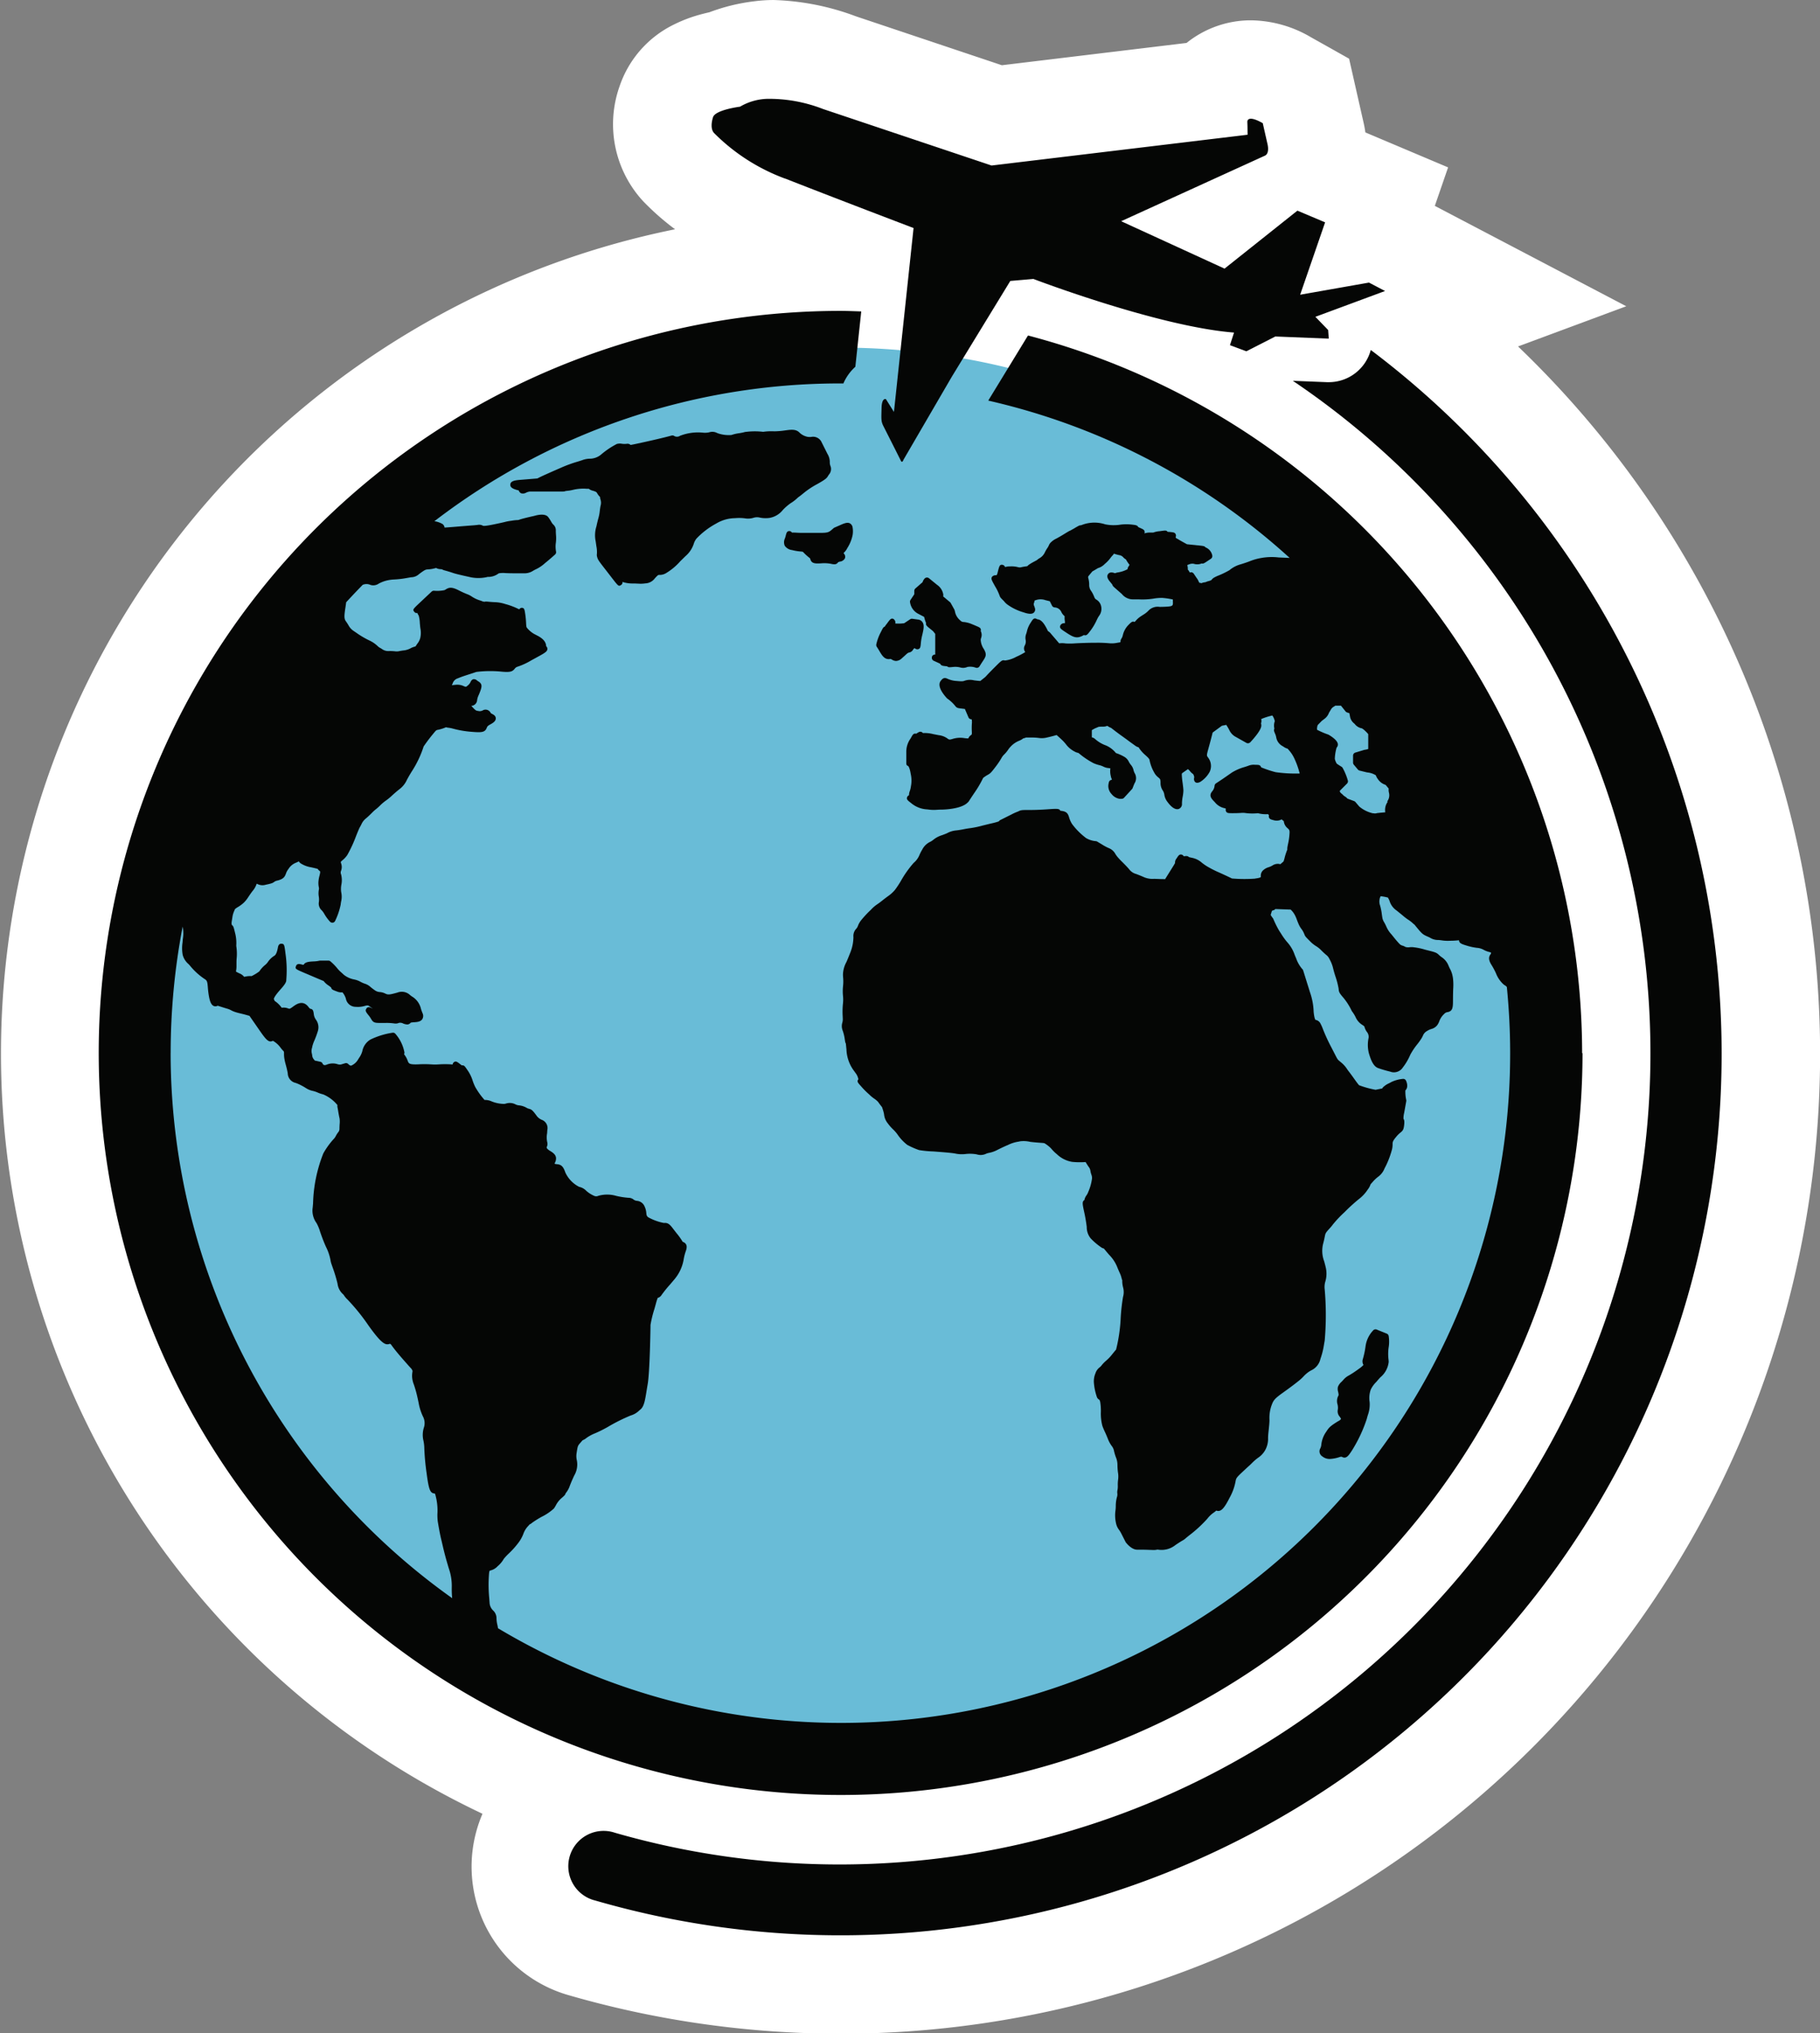
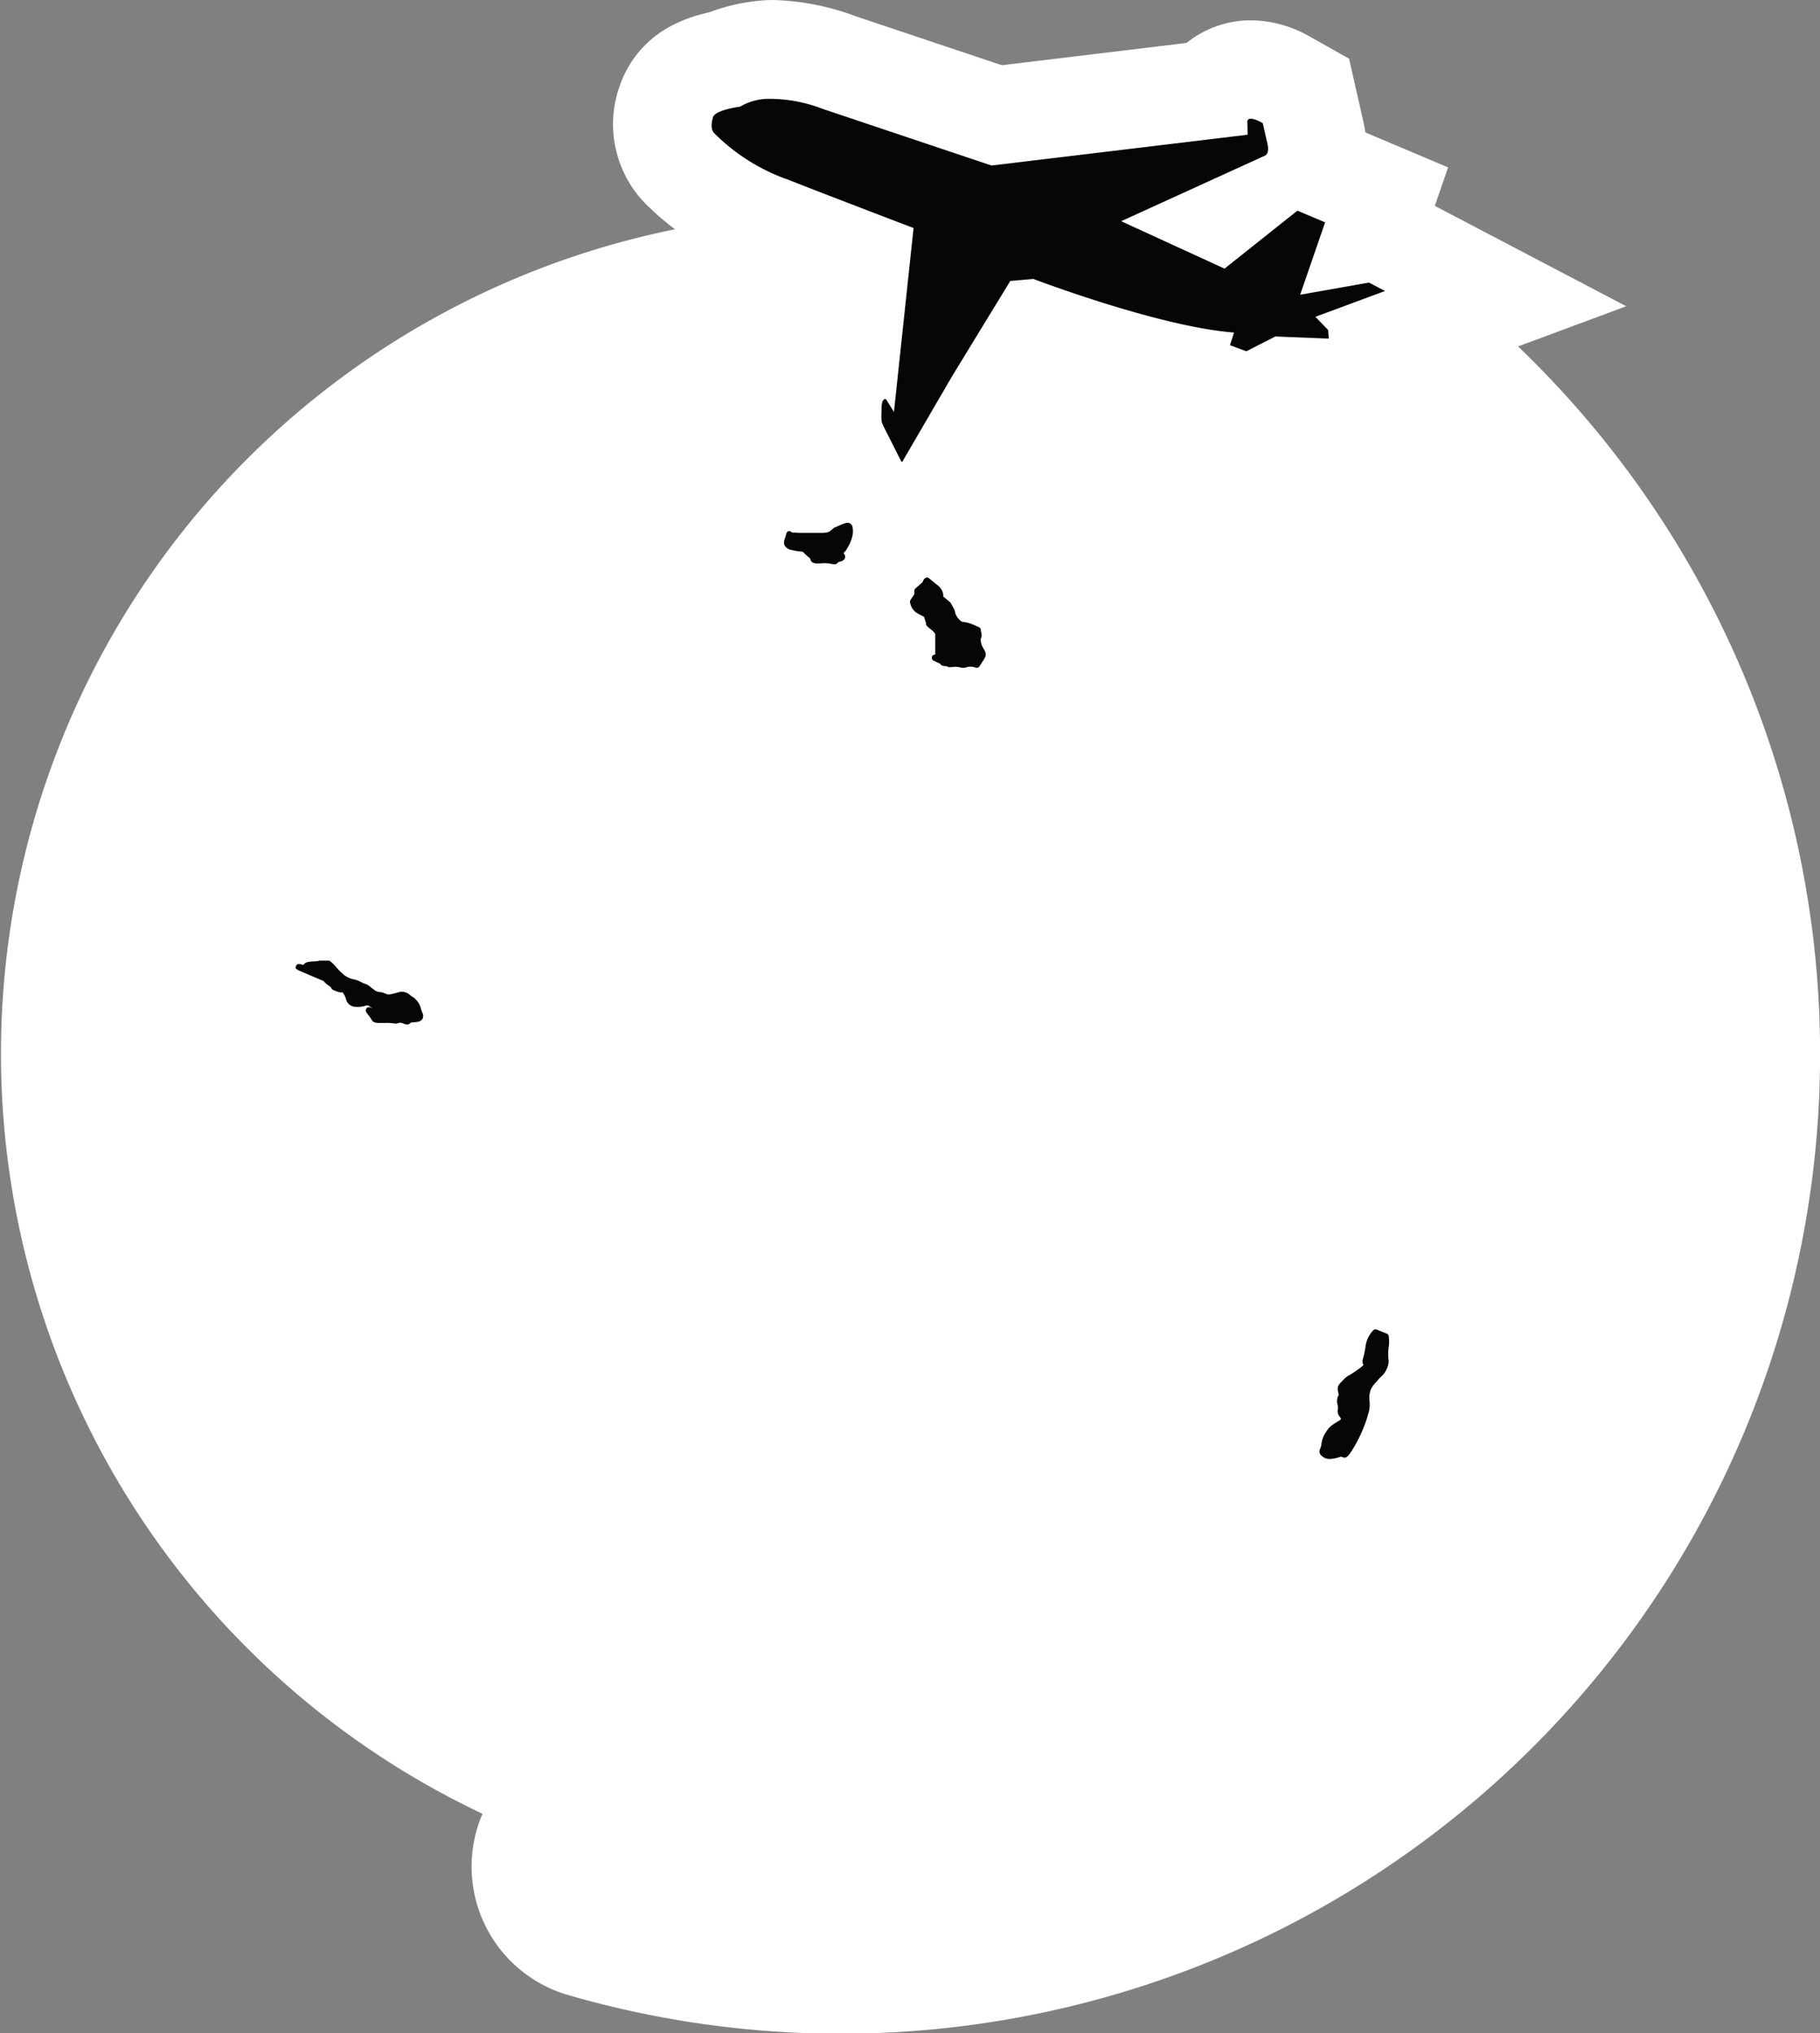
<svg xmlns="http://www.w3.org/2000/svg" width="134" height="149.677" viewBox="0 0 134 149.677">
  <rect x="0" y="0" width="134" height="149.677" fill="#808080" stroke="none" />
  <defs>
    <clipPath id="clip-path">
      <rect id="Rectangle_551" data-name="Rectangle 551" width="134" height="149.677" transform="translate(0 0)" fill="none" />
    </clipPath>
  </defs>
  <g id="Group_824" data-name="Group 824" transform="translate(0 0.002)">
    <g id="Group_823" data-name="Group 823" transform="translate(0 -0.002)" clip-path="url(#clip-path)">
      <path id="Path_3449" data-name="Path 3449" d="M72.589,158.624a70.468,70.468,0,0,1-19.539-2.75,8.052,8.052,0,0,1-4.307-12.456A60.092,60.092,0,0,1,65.623,28.575,19.833,19.833,0,0,1,59.359,24.3a6.589,6.589,0,0,1-1.325-6.685,5.994,5.994,0,0,1,3.09-3.5,8.805,8.805,0,0,1,1.757-.653c.192-.051.394-.1.6-.142a12.089,12.089,0,0,1,3.008-.751,9.3,9.3,0,0,1,1.225-.079,16.944,16.944,0,0,1,5.438,1.094L84.3,17.329l14.54-1.748a5.753,5.753,0,0,1,3.985-1.588,7.07,7.07,0,0,1,3.555,1.029l2.113,1.19.882,3.893a6.746,6.746,0,0,1,.182,1.584l5.563,2.351-.933,2.707,11.918,6.247-6.946,2.579a70.728,70.728,0,0,1,16.155,20.84A70.343,70.343,0,0,1,72.589,158.624" transform="translate(-10.724 -10.722)" fill="#fff" />
      <path id="Path_3450" data-name="Path 3450" d="M56.991,3.547a15.5,15.5,0,0,1,4.847.993L73.393,8.415,88.981,6.541q.065-.083.135-.162A3.964,3.964,0,0,1,92.1,5.044a5.379,5.379,0,0,1,2.684.8l1.427.8.362,1.6.348,1.537a4.774,4.774,0,0,1-.007,2.3l.046.019L99,12.962l3.177,1.343-.917,2.659.131-.023,1.115.585,1.184.621,7.338,3.846-6.056,2.249a69.008,69.008,0,0,1,18.037,22.254,68.614,68.614,0,0,1-80.194,96.95,6.279,6.279,0,0,1-1.592-11.364A58.316,58.316,0,0,1,61.865,19.224c.417,0,.807.013,1.184.026l.238.008,0-.035c-2.1-.8-4.966-1.906-6.836-2.644a18.488,18.488,0,0,1-6.54-4.229,4.806,4.806,0,0,1-.922-4.892A4.246,4.246,0,0,1,51.2,4.98a7.053,7.053,0,0,1,1.406-.519c.24-.063.472-.114.677-.155A10.1,10.1,0,0,1,56,3.611a7.49,7.49,0,0,1,.99-.063m0-3.549A11.081,11.081,0,0,0,55.53.093a14.059,14.059,0,0,0-3.3.808c-.181.04-.359.083-.53.129a10.533,10.533,0,0,0-2.107.786,7.859,7.859,0,0,0-3.97,4.516,8.358,8.358,0,0,0,1.728,8.477,19.178,19.178,0,0,0,2.351,2.066A61.9,61.9,0,0,0,35.524,133.512a9.837,9.837,0,0,0,6.31,13.344A72.115,72.115,0,0,0,111.768,25.5l.5-.185,7.468-2.773-7.056-3.7-7.039-3.69.977-2.832-3.055-1.291-3.035-1.283q-.054-.387-.144-.771l-.345-1.521-.362-1.6-.348-1.536-1.372-.773-1.427-.8A8.884,8.884,0,0,0,92.1,1.494,7.543,7.543,0,0,0,87.362,3.16L73.763,4.8l-10.743-3.6A18.75,18.75,0,0,0,56.991,0" transform="translate(0 0.002)" fill="#fff" />
-       <path id="Path_3451" data-name="Path 3451" d="M173.711,232.172a51.954,51.954,0,1,0-51.954,51.954,51.954,51.954,0,0,0,51.954-51.954" transform="translate(-59.892 -154.63)" fill="#69bcd7" />
-       <path id="Path_3452" data-name="Path 3452" d="M354.509,181.424a3.2,3.2,0,0,1-3.091,2.373l-.129,0-2.518-.1a59.708,59.708,0,0,1-49.91,106.88,2.6,2.6,0,1,0-1.439,4.991,64.883,64.883,0,0,0,57.087-114.141" transform="translate(-253.583 -155.665)" fill="#050605" />
      <path id="Path_3453" data-name="Path 3453" d="M473.586,305.231a.23.23,0,0,0-.021.1.239.239,0,0,0,.14.219l.26.118h0c.17.077.216.105.217.105.072.139.166.149.438.178l.078.009c.073.082.165.073.451.044a1.5,1.5,0,0,1,.492.033.769.769,0,0,0,.542-.033,1.206,1.206,0,0,1,.621.056.248.248,0,0,0,.073.011.237.237,0,0,0,.2-.115c.1-.162.178-.283.242-.378.235-.353.3-.494.079-.886a1.3,1.3,0,0,1-.234-.678.57.57,0,0,1,.027-.139.627.627,0,0,0-.025-.509.189.189,0,0,0,.009-.049c.015-.178-.1-.228-.316-.319l-.124-.054h0l-.021-.01,0,0-.022-.006c-.059-.027-.129-.055-.212-.089a2.045,2.045,0,0,0-.56-.143.322.322,0,0,1-.26-.116,1.12,1.12,0,0,1-.363-.533l-.053-.213a.3.3,0,0,0-.023-.058l-.266-.478a.246.246,0,0,0-.056-.067l-.5-.417a.616.616,0,0,0,.009-.135,1.072,1.072,0,0,0-.466-.725l-.584-.478a.239.239,0,0,0-.183-.052.245.245,0,0,0-.164.1.746.746,0,0,0-.132.247l-.1.083-.424.372a.241.241,0,0,0-.082.18v.246l-.277.417a.238.238,0,0,0-.032.195,1.132,1.132,0,0,0,.624.839l.409.215a3.307,3.307,0,0,0,.143.456c-.042.138.076.236.229.363l.286.232.159.2v1.525a.242.242,0,0,0-.238.14" transform="translate(-404.957 -256.909)" fill="#050605" />
-       <path id="Path_3454" data-name="Path 3454" d="M455.684,320.767c-.187-.1-.268.008-.5.33a2.1,2.1,0,0,0-.167.229c-.1.036-.121.073-.279.389a3.544,3.544,0,0,0-.34.917.238.238,0,0,0,.036.172c.075.113.138.219.194.314.189.321.382.656.788.585.042,0,.061,0,.133.044a.591.591,0,0,0,.3.1.646.646,0,0,0,.425-.19c.107-.094.19-.17.257-.231.164-.152.2-.178.282-.2a.408.408,0,0,0,.294-.211.316.316,0,0,1,.114-.113.285.285,0,0,0,.244.084c.18-.044.19-.16.219-.5a4,4,0,0,1,.105-.575c.086-.374.161-.7.007-.922a.443.443,0,0,0-.319-.188l-.424-.058a.228.228,0,0,0-.165.038l-.434.289a3,3,0,0,1-.661.019.292.292,0,0,0-.112-.314" transform="translate(-389.88 -275.194)" fill="#050605" />
-       <path id="Path_3455" data-name="Path 3455" d="M274.045,234.143a2.315,2.315,0,0,0,.564-.015.915.915,0,0,0,.7-.367c.041-.045.089-.1.148-.156.1-.1.124-.1.179-.1a.906.906,0,0,0,.474-.114,4.391,4.391,0,0,0,1.073-.891l.378-.371a2.02,2.02,0,0,0,.614-.908,1.184,1.184,0,0,1,.2-.388,5.773,5.773,0,0,1,1.459-1.112,2.754,2.754,0,0,1,1.381-.393,3.274,3.274,0,0,1,.729.013,1.377,1.377,0,0,0,.641-.043.859.859,0,0,1,.467-.01,2.078,2.078,0,0,0,.721.018,1.6,1.6,0,0,0,.961-.579,3.79,3.79,0,0,1,.563-.492,2.932,2.932,0,0,0,.478-.359,1.28,1.28,0,0,1,.191-.155c.107-.08.194-.151.277-.219a6.07,6.07,0,0,1,1.021-.681c.639-.36.7-.436.8-.6a.808.808,0,0,1,.078-.116.617.617,0,0,0,.092-.637.738.738,0,0,1-.042-.219,1.151,1.151,0,0,0-.172-.654l-.463-.924a.691.691,0,0,0-.737-.322,1.331,1.331,0,0,1-.245-.005,1.2,1.2,0,0,1-.655-.356c-.264-.22-.591-.178-1.007-.121a5.89,5.89,0,0,1-.818.068,4.226,4.226,0,0,0-.81.036,5.281,5.281,0,0,0-1.343.015,3.407,3.407,0,0,1-.428.089,2.786,2.786,0,0,0-.557.13,2.442,2.442,0,0,1-1.046-.139.753.753,0,0,0-.6-.057,1.443,1.443,0,0,1-.429.028,3.662,3.662,0,0,0-1.712.225.41.41,0,0,1-.415.026.241.241,0,0,0-.208-.042c-.006,0-.729.209-2.529.593-.209.045-.368.077-.491.1a.326.326,0,0,0-.262-.088,1.369,1.369,0,0,1-.371,0,.874.874,0,0,0-.376.012,6.09,6.09,0,0,0-1.185.8,1.313,1.313,0,0,1-.825.288,1.668,1.668,0,0,0-.491.088c-.136.051-.265.09-.409.133a9.647,9.647,0,0,0-1.18.431l-.068.03c-.893.39-1.477.649-1.694.771l-1.218.1c-.431.033-.761.081-.777.35-.01.17.095.31.618.431l.009.028a.38.38,0,0,0,.156.179.47.47,0,0,0,.385-.044.8.8,0,0,1,.287-.08h2.29c.177,0,.243,0,.3-.032.026-.005.069-.012.139-.021a2.69,2.69,0,0,0,.42-.069c.034-.008.077-.019.156-.034a3.27,3.27,0,0,1,.872-.047c.06,0,.113,0,.148,0a.718.718,0,0,0,.3.143c.251.075.271.109.318.192a1.163,1.163,0,0,0,.2.26.063.063,0,0,1,.011.012.609.609,0,0,0,.035.2.753.753,0,0,1,0,.443c-.019.1-.04.223-.058.375a2.956,2.956,0,0,1-.1.533c-.037.137-.083.313-.148.614a2.164,2.164,0,0,0-.056,1.086c.015.1.032.214.053.367a2.114,2.114,0,0,1,.04.567.486.486,0,0,0,.017.222c.053.215.135.32.673,1.01l.386.5c.368.475.475.614.571.614a.269.269,0,0,0,.131-.056.207.207,0,0,0,.1-.226,2.417,2.417,0,0,0,.8.114c.145,0,.243.007.329.012" transform="translate(-227.098 -191.185)" fill="#050605" />
      <path id="Path_3456" data-name="Path 3456" d="M411.22,272.913a2.808,2.808,0,0,0,.387-.95,1.676,1.676,0,0,0-.009-.614.4.4,0,0,0-.21-.261c-.163-.07-.358-.011-.661.124l-.458.2a.223.223,0,0,0-.056.035l-.081.07c-.267.234-.323.282-.94.282h-1.272c-.174,0-.318-.007-.438-.014s-.241-.011-.338-.005a.241.241,0,0,0-.179-.113h-.018c-.178,0-.215.143-.267.357-.017.065-.036.124-.054.179a.654.654,0,0,0-.015.543.766.766,0,0,0,.539.318,3.751,3.751,0,0,0,.629.105c.146.014.162.018.181.038l.066.067a3.628,3.628,0,0,0,.4.358.163.163,0,0,1,.071.108c.09.326.364.326.807.3a2.62,2.62,0,0,1,.759.046,1.028,1.028,0,0,0,.194.024.305.305,0,0,0,.282-.149.741.741,0,0,1,.14-.048.484.484,0,0,0,.357-.23.322.322,0,0,0-.013-.278.241.241,0,0,0-.081-.1.259.259,0,0,1,.032-.056,1.1,1.1,0,0,0,.244-.333" transform="translate(-348.833 -232.573)" fill="#050605" />
      <path id="Path_3457" data-name="Path 3457" d="M158.5,501.608c-.127.152-.042.26.166.519a1.852,1.852,0,0,1,.177.26c.168.288.293.285.781.285h.239a4,4,0,0,1,.675.035.621.621,0,0,0,.356-.043.471.471,0,0,1,.306.049.841.841,0,0,0,.289.069.305.305,0,0,0,.261-.13,1.156,1.156,0,0,1,.239-.031c.23-.016.493-.033.622-.237a.461.461,0,0,0,.011-.434c-.042-.105-.077-.2-.11-.3a1.43,1.43,0,0,0-.6-.885,1.742,1.742,0,0,1-.205-.145.886.886,0,0,0-.936-.183c-.571.158-.688.175-.9.067a1.046,1.046,0,0,0-.39-.107.7.7,0,0,1-.4-.154c-.147-.1-.23-.172-.294-.225a1.087,1.087,0,0,0-.426-.24,1.973,1.973,0,0,1-.292-.129,1.621,1.621,0,0,0-.506-.184,1.753,1.753,0,0,1-.74-.344c-.051-.05-.106-.1-.165-.153a2.348,2.348,0,0,1-.322-.331,3.861,3.861,0,0,0-.494-.5.228.228,0,0,0-.147-.053h-.611a.272.272,0,0,0-.064.008,2.229,2.229,0,0,1-.42.049c-.3.018-.568.033-.7.2a.27.27,0,0,0-.034.055c-.073-.012-.161-.033-.2-.043-.079-.019-.292-.07-.359.134s-.069.209.719.542l1.062.451c.131.056.137.058.253.105a1.415,1.415,0,0,0,.369.334,1.519,1.519,0,0,1,.19.153c.022.138.135.178.428.285a.811.811,0,0,0,.4.06l.052.068a1.282,1.282,0,0,1,.2.4.735.735,0,0,0,.728.6,1.8,1.8,0,0,0,.667-.067c.178-.045.225-.056.337.025l.245.174a1.154,1.154,0,0,1-.112-.053c-.148-.079-.265-.069-.345.03" transform="translate(-131.514 -427.371)" fill="#050605" />
      <path id="Path_3458" data-name="Path 3458" d="M685.68,695.886c-.625.386-.7.478-.89.764l-.044.067a1.991,1.991,0,0,0-.342.96.835.835,0,0,1-.068.225.438.438,0,0,0,.152.6.839.839,0,0,0,.545.185,2.661,2.661,0,0,0,.732-.144c.117-.035.145-.02.178,0,.3.147.46-.085.7-.448a10.526,10.526,0,0,0,1.113-2.361c.024-.1.051-.189.077-.277a2.276,2.276,0,0,0,.131-.973,1.824,1.824,0,0,1,.086-.908,1.991,1.991,0,0,1,.4-.554l.125-.146c.054-.063.114-.127.174-.193a1.72,1.72,0,0,0,.62-1.142l-.008-.129a3.491,3.491,0,0,1,0-.911,2.616,2.616,0,0,0,.007-.859.231.231,0,0,0-.14-.18l-.742-.3a.23.23,0,0,0-.261.062,2.1,2.1,0,0,0-.563,1.187,6.265,6.265,0,0,1-.2.937.519.519,0,0,0,.05.418,1.879,1.879,0,0,1-.322.274c-.373.273-.6.412-.755.5a1.37,1.37,0,0,0-.385.3c-.056.067-.109.121-.157.17a.961.961,0,0,0-.261.364.707.707,0,0,0,.015.374c.019.088.05.234.02.273a.83.83,0,0,0-.064.654,1.008,1.008,0,0,1,.019.384.591.591,0,0,0,.142.518c.033.048.094.137.089.163s-.046.078-.175.157" transform="translate(-587.124 -591.291)" fill="#050605" />
      <path id="Path_3459" data-name="Path 3459" d="M374.425,56.9c3.242,1.28,9.452,3.643,9.452,3.643l-1.444,13.536-.594-.944s-.3-.122-.318.655-.046.97.126,1.312l.222.44.586,1.16.352.7.125.249s.088.257.209-.061l3.551-6.1L391,64.438l1.7-.147s9.175,3.505,14.772,3.948l-.3.927,1.205.451,2.136-1.09,3.934.158-.045-.634-.94-.973,5.13-1.9-1.184-.62-5.067.894,1.837-5.327-2.039-.862-5.365,4.268-7.612-3.49,10.557-4.813c.4-.149.223-.843.223-.843l-.354-1.562c-1.215-.684-1.135-.076-1.135-.076l.01.314.007.614-18.849,2.266-12.408-4.16a10.963,10.963,0,0,0-4.11-.749,4.213,4.213,0,0,0-2,.577s-1.828.23-1.991.778c0,0-.279.791.082,1.168a14.41,14.41,0,0,0,5.233,3.352" transform="translate(-316.615 -43.757)" fill="#050605" />
-       <path id="Path_3460" data-name="Path 3460" d="M160.246,216.037a54.719,54.719,0,0,0-40.8-52.846l-2.861,4.685-.063.108a49.233,49.233,0,0,1,22.192,11.581l-.807-.035a4.371,4.371,0,0,0-1.3.041,4.142,4.142,0,0,0-.842.24c-.1.04-.218.082-.361.129l-.272.088a2.18,2.18,0,0,0-.686.312.883.883,0,0,0-.154.12l-.148.082a6.36,6.36,0,0,1-.661.313,2.425,2.425,0,0,0-.364.175.59.59,0,0,0-.155.146c-.015.019-.032.04-.2.089a1.317,1.317,0,0,0-.24.082l-.107.018a.66.66,0,0,0-.2.061.475.475,0,0,0-.153-.031c-.029-.053-.048-.087-.058-.107a.924.924,0,0,0-.142-.245l-.213-.318a.242.242,0,0,0-.2-.106c-.018.01-.069.007-.1.021l0-.006a.615.615,0,0,0-.138-.208v-.045a.947.947,0,0,0-.042-.293l.093-.033a.709.709,0,0,1,.3-.068h.005a.474.474,0,0,1,.118.019.841.841,0,0,0,.536-.031l.017-.005c.1.036.188-.02.356-.131l.319-.213a.238.238,0,0,0,.1-.239.809.809,0,0,0-.5-.6c-.057-.092-.186-.106-.4-.13-.143-.016-.192-.022-.206-.024v.006l-.039-.007v0h-.015c-.061-.01-.135-.017-.22-.025l-.483-.049c-.134-.074-.553-.3-.683-.39a.3.3,0,0,0-.082-.036l-.041-.04a.459.459,0,0,1-.035-.04.282.282,0,0,0,.016-.215c-.064-.15-.155-.157-.5-.187-.047,0-.083-.007-.11-.012-.079-.113-.152-.1-.581-.04a1.7,1.7,0,0,0-.467.1h-.242a1.175,1.175,0,0,0-.407.063.22.22,0,0,0,.018-.1c-.009-.159-.1-.2-.363-.316a1.187,1.187,0,0,1-.116-.056c-.053-.132-.219-.15-.433-.174a3.438,3.438,0,0,0-.872,0,3.184,3.184,0,0,1-1.126-.024,2.558,2.558,0,0,0-1.618.011c-.093.034-.146.053-.178.062-.073-.011-.135.023-.333.136-.046.026-.091.052-.13.078l0,0h0l-.009.006h0l-.224.124-.074.042a.74.74,0,0,0-.11.051v0a.018.018,0,0,1-.007.005c-.075.042-.17.1-.293.175-.3.187-.491.29-.622.361a1.432,1.432,0,0,0-.379.259.623.623,0,0,0-.166.234,1.281,1.281,0,0,1-.129.226,2.763,2.763,0,0,0-.156.27.968.968,0,0,1-.409.457,1.064,1.064,0,0,0-.188.138l-.223.12c-.375.2-.47.3-.475.324-.024.006-.063.011-.136.021-.12.017-.209.035-.281.048a.462.462,0,0,1-.264.009,1.853,1.853,0,0,0-.589-.06,1.156,1.156,0,0,0-.376.051.252.252,0,0,0-.175-.164c-.225-.038-.248.067-.371.56-.043.171-.074.21-.119.206a.361.361,0,0,0-.285.1c-.1.147-.065.212.214.713a3.738,3.738,0,0,1,.328.677c.045.132.075.163.244.333.041.04.068.068.087.088a1.215,1.215,0,0,0,.245.242,3.824,3.824,0,0,0,1.189.575c.556.2.708.067.758.022a.306.306,0,0,0,.088-.306c-.016-.062-.035-.116-.053-.167a.293.293,0,0,1-.01-.269.4.4,0,0,0,.029-.144l.02-.005a1.078,1.078,0,0,1,.785-.026l.319.079.163.325a.245.245,0,0,0,.219.132h0a.563.563,0,0,1,.471.342.893.893,0,0,0,.238.3c0,.02,0,.044,0,.07a1.329,1.329,0,0,0,.021.307c0,.029,0,.074,0,.141a.321.321,0,0,1-.066,0,.311.311,0,0,0-.277.177c-.056.185.035.246.378.473.644.431.863.506,1.366.221h0a.285.285,0,0,0,.043.014c.147.027.213-.042.4-.289a3.962,3.962,0,0,0,.482-.791l.072-.148c.031-.061.065-.12.1-.175a.86.86,0,0,0,.117-.889.752.752,0,0,0-.3-.331c-.069-.044-.109-.07-.169-.231a2.114,2.114,0,0,0-.209-.4.711.711,0,0,1-.148-.466,1.782,1.782,0,0,0-.058-.446c-.034-.139-.034-.142.055-.25l.236-.282c.056-.03.165-.091.341-.2a.473.473,0,0,1,.136-.064,1.087,1.087,0,0,0,.428-.278,2.543,2.543,0,0,0,.436-.459,1.678,1.678,0,0,1,.162-.191.414.414,0,0,0,.081-.115c.165.055.283.083.376.106a.487.487,0,0,1,.319.167.7.7,0,0,0,.189.148c.011.019.023.042.039.068a2.624,2.624,0,0,0,.165.25.422.422,0,0,0,.063.077h0a.4.4,0,0,1-.06.11.5.5,0,0,0-.089.223l-.024.01a2.227,2.227,0,0,1-.652.218,1.068,1.068,0,0,0-.175.038l-.073.025c-.236-.092-.406-.071-.5.058-.163.212.05.465.152.588s.141.175.16.2c.012.085.067.133.291.329l.406.356a1.045,1.045,0,0,0,.813.394h.426a5.366,5.366,0,0,0,1.1-.056,3.325,3.325,0,0,1,.656-.05,5.7,5.7,0,0,1,.761.114c0,.044,0,.085,0,.127.014.319.015.368-.409.4-.242.015-.421.017-.562.019a.935.935,0,0,0-.814.264,1.756,1.756,0,0,1-.4.317l-.2.13a1.726,1.726,0,0,0-.338.3.788.788,0,0,1-.1.1c-.149-.078-.247.017-.447.218a1.589,1.589,0,0,0-.415.757.788.788,0,0,1-.087.224.415.415,0,0,0-.084.289c-.048.012-.121.026-.236.043a1.979,1.979,0,0,1-.612.033,8.968,8.968,0,0,0-.946-.036c-.607,0-1.109.023-1.494.041a5.263,5.263,0,0,1-.747.011,1.7,1.7,0,0,0-.479-.008l-.6-.7a.737.737,0,0,0-.224-.2c-.017-.031-.036-.071-.061-.122-.226-.452-.415-.672-.628-.731a.377.377,0,0,0-.106-.016.187.187,0,0,0-.051-.034c-.2-.089-.278.045-.429.284a1.912,1.912,0,0,0-.277.636,1.33,1.33,0,0,1-.059.2.811.811,0,0,0-.036.428.6.6,0,0,1-.06.409.44.44,0,0,0,.033.489,5.044,5.044,0,0,1-.665.35,2.26,2.26,0,0,1-.823.27c-.213-.054-.261,0-.731.468-.43.429-.578.59-.652.671a1.023,1.023,0,0,1-.179.161l-.257.206c-.078,0-.219-.013-.465-.045a1.235,1.235,0,0,0-.712.035c-.064.025-.141.055-.567.011a1.846,1.846,0,0,1-.677-.164c-.262-.13-.38.011-.492.152-.306.385.2,1.015.468,1.3a2.743,2.743,0,0,1,.584.537c.12.162.205.172.433.2l.289.035.265.618a.241.241,0,0,0,.138.13.319.319,0,0,0,.1.014,1.109,1.109,0,0,1,.012.329,4.719,4.719,0,0,0,0,.617c0,.074.007.157-.038.2a.511.511,0,0,0-.223.261,2.193,2.193,0,0,1-.31-.026,1.881,1.881,0,0,0-.864.068c-.178.049-.218.057-.314,0a1.351,1.351,0,0,0-.68-.279l-.427-.083a2.491,2.491,0,0,0-.723-.076h-.026a.244.244,0,0,0-.1-.077c-.123-.048-.2,0-.377.118l-.013.008a.247.247,0,0,0-.072-.01c-.144.005-.189.084-.31.3l-.036.064a1.656,1.656,0,0,0-.314.958v.849c0,.109.026.185.132.212,0,0,.117.1.189.568a2.194,2.194,0,0,1,.021.922l-.02.117a1.387,1.387,0,0,1-.064.238.88.88,0,0,0-.06.315.234.234,0,0,0-.123.108c-.089.181.012.26.283.469a1.986,1.986,0,0,0,1.175.461l.109.013a2.881,2.881,0,0,0,.631.015c.1-.006.205-.012.355-.012.015,0,1.434-.015,1.905-.537a.239.239,0,0,0,.064-.067c.059-.093.177-.274.408-.618a7.73,7.73,0,0,0,.62-1.046c.012-.025.027-.057.032-.064a1.454,1.454,0,0,1,.136-.1,1.8,1.8,0,0,1,.205-.128c.181-.1.252-.163.591-.613a5.931,5.931,0,0,0,.41-.608,1.053,1.053,0,0,1,.2-.27,2.2,2.2,0,0,0,.3-.359,1.418,1.418,0,0,1,.182-.225,1.716,1.716,0,0,1,.627-.433,1.129,1.129,0,0,0,.3-.174l.076-.019a.587.587,0,0,0,.126-.045c.056,0,.169,0,.4,0a4.127,4.127,0,0,1,.536.03,1.577,1.577,0,0,0,.631-.036c.309-.069.551-.137.69-.178.112.1.3.265.469.432.075.075.136.151.2.224a1.844,1.844,0,0,0,.662.564.767.767,0,0,0,.266.095l.119.093a5.851,5.851,0,0,0,1,.663,2.6,2.6,0,0,0,.4.139,1.535,1.535,0,0,1,.317.11.977.977,0,0,0,.4.113c.035.005.083.012.126.021a1.472,1.472,0,0,0,.028.558,1.072,1.072,0,0,0,.057.2.555.555,0,0,1,.026.088s0,0,0,0a.3.3,0,0,0-.052.007c-.161.043-.177.16-.208.372a.848.848,0,0,0,.235.665.94.94,0,0,0,.586.351h.159a.237.237,0,0,0,.176-.078l.584-.637a.243.243,0,0,0,.049-.079c.054-.149.1-.259.138-.344a.711.711,0,0,0,.01-.748,1,1,0,0,1-.085-.229.894.894,0,0,0-.208-.4,1.366,1.366,0,0,1-.137-.212.832.832,0,0,0-.351-.375,3.36,3.36,0,0,0-.6-.267,1.921,1.921,0,0,0-.717-.552,2.436,2.436,0,0,1-.825-.487.486.486,0,0,0-.233-.115v-.527a2.028,2.028,0,0,1,.314-.169.87.87,0,0,0,.122-.052c.044-.022.084-.042.386-.042a.714.714,0,0,0,.316-.058l.035.022a1.164,1.164,0,0,0,.25.13l.155.121c.328.255.582.437.779.577l.233.169c.215.161.215.161.589.429a.7.7,0,0,0,.267.132l.04.065a2.553,2.553,0,0,0,.472.523c.142.129.276.251.292.345a2.979,2.979,0,0,0,.34.917,1.118,1.118,0,0,0,.311.371c.1.083.131.114.145.2a1.091,1.091,0,0,1,.015.2.972.972,0,0,0,.173.572.791.791,0,0,1,.107.3,1.1,1.1,0,0,0,.224.518c.139.194.49.63.827.53a.377.377,0,0,0,.245-.4,3.061,3.061,0,0,1,.056-.518,2.775,2.775,0,0,0,.05-.437c0-.114-.027-.33-.056-.557a5.721,5.721,0,0,1-.063-.641.24.24,0,0,0,.012-.073l.441-.309a.793.793,0,0,1,.146.142,1.008,1.008,0,0,0,.245.228l.035.083a.307.307,0,0,1,.026.218.32.32,0,0,0,.077.277c.119.1.244.052.365,0a2.014,2.014,0,0,0,.709-.752,1.012,1.012,0,0,0,0-.852,1.426,1.426,0,0,0-.136-.219c-.073-.1-.095-.133-.007-.46l.16-.584c.108-.4.169-.649.2-.773l.68-.5.323-.065c.093.142.155.255.208.35a1.118,1.118,0,0,0,.415.492l.858.483a.246.246,0,0,0,.29-.047c.3-.323.808-.913.808-1.225a.494.494,0,0,0-.021-.156c0-.016.008-.032.013-.051a.547.547,0,0,0,0-.275,4.94,4.94,0,0,1,.821-.262,1.09,1.09,0,0,1,.18.423.928.928,0,0,0-.036.515c0,.016,0,.029.005.041-.058.1-.027.176.065.391a1.1,1.1,0,0,1,.07.236.916.916,0,0,0,.5.665,1.085,1.085,0,0,0,.344.175l.086.1a2.5,2.5,0,0,1,.389.582,6.055,6.055,0,0,1,.374,1.006c.015.055.027.1.04.137l-.054,0a10.293,10.293,0,0,1-1.727-.1,8.253,8.253,0,0,1-1.063-.356.21.21,0,0,0-.019-.05c-.072-.134-.172-.134-.414-.134a1.031,1.031,0,0,0-.493.064c-.06.022-.15.056-.319.106a3.656,3.656,0,0,0-.918.406s-.527.369-.685.475l-.478.318a.236.236,0,0,0-.1.165.738.738,0,0,1-.176.419c-.252.309-.089.514.191.793a1.237,1.237,0,0,0,.69.44.321.321,0,0,1,.128.048.241.241,0,0,0-.005.152c.059.174.167.174.524.174.27,0,.446-.009.581-.017a1.382,1.382,0,0,1,.381.012,3.968,3.968,0,0,0,.881.007,2.2,2.2,0,0,0,.74.068l.047.056.023.029a.264.264,0,0,0,0,.153c.048.135.142.157.368.215a.769.769,0,0,0,.572-.069.492.492,0,0,0,.15.127h0a.763.763,0,0,0,.292.535c.1.091.151.137.131.374a4.517,4.517,0,0,1-.1.731c-.017.077-.034.154-.051.258a.618.618,0,0,0-.01.192c-.008.023-.019.05-.031.082a4.53,4.53,0,0,0-.177.561c-.012.049-.023.091-.039.138l-.032.1-.235.205-.026-.008a.7.7,0,0,0-.553.1,1.379,1.379,0,0,1-.3.133,1.009,1.009,0,0,0-.372.207.524.524,0,0,0-.188.439.618.618,0,0,1-.005.077s-.054.065-.379.1a.222.222,0,0,0-.03.012,10.913,10.913,0,0,1-1.709-.01c-.413-.2-.7-.33-.929-.433a7.891,7.891,0,0,1-.9-.456,3.57,3.57,0,0,1-.389-.272,1.556,1.556,0,0,0-.752-.366c-.138-.027-.19-.048-.2-.048h0c-.094-.092-.172-.087-.38-.059a.261.261,0,0,0-.174-.128c-.156-.021-.221.075-.355.288a.467.467,0,0,0-.113.338c-.029.055-.086.153-.193.323l-.509.814a.237.237,0,0,0-.02.045c-.087,0-.211,0-.386-.005l-.423-.016a1.6,1.6,0,0,1-.844-.161l-.13-.054c-.141-.058-.252-.1-.344-.137a.954.954,0,0,1-.537-.361c-.156-.182-.325-.352-.482-.509a5.452,5.452,0,0,1-.378-.4,2.392,2.392,0,0,1-.143-.2.948.948,0,0,0-.46-.427,3.234,3.234,0,0,1-.517-.273l-.367-.22a.238.238,0,0,0-.116-.032,1.679,1.679,0,0,1-.7-.225,5.1,5.1,0,0,1-1.036-1.041,1.849,1.849,0,0,1-.218-.493c-.095-.315-.209-.437-.644-.478-.081-.168-.223-.157-1.028-.1-1.5.1-1.727-.021-2.021.125a.644.644,0,0,1-.108.048,3.7,3.7,0,0,0-.451.206l-.816.408a.238.238,0,0,0-.1.095,4.617,4.617,0,0,1-.512.142c-.291.068-.518.125-.708.172a6.945,6.945,0,0,1-.846.179c-.232.029-.385.059-.537.088-.115.022-.229.044-.383.066-.078.011-.135.018-.182.022a1.668,1.668,0,0,0-.641.2c-.149.066-.27.109-.376.148a1.874,1.874,0,0,0-.646.343,1.168,1.168,0,0,1-.231.148,1.274,1.274,0,0,0-.582.573,3.269,3.269,0,0,0-.212.415,1.486,1.486,0,0,1-.415.558,7.823,7.823,0,0,0-.94,1.324,6.848,6.848,0,0,1-.446.674,2.629,2.629,0,0,1-.528.471c-.109.081-.24.178-.408.313-.195.155-.289.218-.359.265a2.647,2.647,0,0,0-.475.413,7.561,7.561,0,0,0-.729.783,1.489,1.489,0,0,0-.214.379.67.67,0,0,1-.159.259.779.779,0,0,0-.179.586,3.206,3.206,0,0,1-.245,1.175c-.115.287-.2.5-.275.666a2.026,2.026,0,0,0-.25.895,2.376,2.376,0,0,0,.014.27,3.164,3.164,0,0,1-.012.629,3.591,3.591,0,0,0,0,.7,2.58,2.58,0,0,1,0,.525,5.933,5.933,0,0,0-.024.953l.008.193a.9.9,0,0,1-.034.29.9.9,0,0,0,.028.588,3.133,3.133,0,0,1,.151.627l.025.153a.461.461,0,0,0,.055.17c.01.082.023.216.044.426a2.793,2.793,0,0,0,.569,1.6l.093.131a1.048,1.048,0,0,1,.2.4l.02.069-.007.008c-.119.155-.04.245.2.509a5.87,5.87,0,0,0,.55.559c.042.038.079.071.121.114a2.827,2.827,0,0,0,.292.234,1.641,1.641,0,0,1,.29.241c.084.125.235.317.293.391.027.078.095.276.132.437a1.213,1.213,0,0,1,.021.121,1.23,1.23,0,0,0,.27.633,3.237,3.237,0,0,0,.382.437,2.81,2.81,0,0,1,.332.378,3.324,3.324,0,0,0,.721.771,5.8,5.8,0,0,0,.869.383,7.9,7.9,0,0,0,1.05.1c.6.046,1.355.1,1.625.157a2.288,2.288,0,0,0,.784.028,2.824,2.824,0,0,1,.787.03.919.919,0,0,0,.658-.031.964.964,0,0,1,.257-.081,2.182,2.182,0,0,0,.612-.22c.491-.246.74-.345.764-.356a2.709,2.709,0,0,1,.692-.233,1.985,1.985,0,0,0,.205-.04,2.1,2.1,0,0,1,.753.041c.354.041.589.057.756.069.221.015.276.021.317.048a2.566,2.566,0,0,1,.42.326.86.86,0,0,1,.079.088,2.88,2.88,0,0,0,.39.379,2.114,2.114,0,0,0,1.131.564,5.8,5.8,0,0,0,.98.011c.093.154.162.259.214.338a.612.612,0,0,1,.144.326,1.585,1.585,0,0,0,.072.274.654.654,0,0,1,.028.373,3.588,3.588,0,0,1-.264.895l-.026.066a.9.9,0,0,1-.1.177.863.863,0,0,0-.156.35l0,0c-.184.107-.142.3-.005.926.1.462.145.8.177,1.046a1.314,1.314,0,0,0,.291.849,4.76,4.76,0,0,0,.741.635.563.563,0,0,0,.228.111l.084.1c.116.142.218.261.311.368a2.727,2.727,0,0,1,.569.845c.075.19.138.331.188.445a1.991,1.991,0,0,1,.156.43.507.507,0,0,0,.047.141v.069a1.863,1.863,0,0,0,.061.461,1.3,1.3,0,0,1-.005.71,14.542,14.542,0,0,0-.166,1.455,11.924,11.924,0,0,1-.344,2.416c-.13.151-.215.258-.285.345a3.129,3.129,0,0,1-.264.3c-.07.07-.133.127-.194.181a2.319,2.319,0,0,0-.336.351.774.774,0,0,1-.131.13.892.892,0,0,0-.311.444,1.507,1.507,0,0,0-.113.683,4.268,4.268,0,0,0,.215,1.04.355.355,0,0,0,.187.217.521.521,0,0,1,.064.174,3.946,3.946,0,0,1,.048.708,3.588,3.588,0,0,0,.112,1.047c.081.216.136.335.2.471s.116.259.213.5a2.149,2.149,0,0,0,.272.5.849.849,0,0,1,.174.385,3.7,3.7,0,0,0,.135.447,1.485,1.485,0,0,1,.115.57,4.635,4.635,0,0,0,.038.554,1.758,1.758,0,0,1,.016.478,2.818,2.818,0,0,0-.029.483,1.579,1.579,0,0,1-.018.313.666.666,0,0,0-.016.271.625.625,0,0,1-.034.283,2.6,2.6,0,0,0-.081.651,2.631,2.631,0,0,1-.025.341,2.633,2.633,0,0,0,.051.948,1.154,1.154,0,0,0,.214.451,2.137,2.137,0,0,1,.163.267l.33.65c.1.128.452.546.843.546h.2c.34,0,.573.009.743.016.1,0,.181.007.253.007a1.136,1.136,0,0,0,.282-.029.415.415,0,0,1,.1.008,1.62,1.62,0,0,0,1.241-.346c.371-.247.482-.31.538-.34a1.266,1.266,0,0,0,.245-.183l.213-.173a9.588,9.588,0,0,0,1.348-1.237,2.1,2.1,0,0,1,.482-.459,1.738,1.738,0,0,0,.181-.144.354.354,0,0,0,.214.023c.19-.041.394-.223.775-.985a3.884,3.884,0,0,0,.429-1.189c.036-.2.047-.261.439-.628s.518-.481.575-.531.06-.053.246-.239a3.8,3.8,0,0,1,.389-.331,1.652,1.652,0,0,0,.518-.543,1.721,1.721,0,0,0,.227-.917c0-.171.025-.4.05-.636.026-.251.052-.5.052-.687a2.767,2.767,0,0,1,.144-1.054c.14-.373.182-.485.829-.947.729-.521.984-.726,1.231-.924a3.35,3.35,0,0,0,.3-.281,2.226,2.226,0,0,1,.423-.365c.055-.035.106-.064.155-.09a1.224,1.224,0,0,0,.673-.847,5.745,5.745,0,0,0,.261-1.053l.052-.3a21.772,21.772,0,0,0,0-3.743,1.414,1.414,0,0,1,.048-.6,2.027,2.027,0,0,0,.025-1.042c-.037-.162-.076-.3-.112-.437a2.162,2.162,0,0,1-.068-1.334c.057-.214.087-.362.109-.476.053-.262.056-.277.347-.6a3.385,3.385,0,0,0,.266-.319,8.333,8.333,0,0,1,.847-.893,13.235,13.235,0,0,1,1.027-.939,2.845,2.845,0,0,0,.68-.726,1.275,1.275,0,0,0,.209-.386c.035-.04.091-.1.178-.2a2.581,2.581,0,0,1,.39-.362,1.365,1.365,0,0,0,.46-.607,6.292,6.292,0,0,0,.523-1.309,1.554,1.554,0,0,0,.068-.465c0-.147,0-.228.245-.523a2.116,2.116,0,0,1,.34-.343c.184-.149.235-.235.271-.593.025-.249,0-.342-.055-.419a1.8,1.8,0,0,1,.053-.441l.152-.852a.262.262,0,0,0,0-.085,2.769,2.769,0,0,1-.064-.709c.264-.262.067-.677.044-.724a.225.225,0,0,0-.228-.125,2.535,2.535,0,0,0-.858.235,1.739,1.739,0,0,1-.189.1,1.486,1.486,0,0,0-.345.222.46.46,0,0,0-.133.153l-.023,0-.463.093a7.087,7.087,0,0,1-1.213-.336c-.077-.076-.266-.341-.418-.554-.123-.171-.243-.338-.328-.444-.059-.074-.1-.135-.138-.191a2.143,2.143,0,0,0-.453-.5l-.105-.089c-.142-.118-.142-.118-.346-.516l-.258-.5a13.255,13.255,0,0,1-.623-1.354,3.037,3.037,0,0,0-.2-.439.494.494,0,0,0-.343-.225s-.084-.074-.134-.594a4.785,4.785,0,0,0-.264-1.421l-.509-1.628a.25.25,0,0,0-.074-.108,2.47,2.47,0,0,1-.443-.779l-.1-.235a2.681,2.681,0,0,0-.546-.943,4.721,4.721,0,0,1-.451-.621l-.144-.222a6.914,6.914,0,0,1-.437-.877.225.225,0,0,0-.035-.058,1.947,1.947,0,0,1-.162-.24l.056-.177a.538.538,0,0,1,.052-.135l.153-.051c.036-.012.054-.044.079-.069l1.134.041a1.534,1.534,0,0,1,.306.4,2.43,2.43,0,0,1,.133.3c.025.069.055.153.126.321a1.8,1.8,0,0,0,.229.408,1.369,1.369,0,0,1,.149.241c.038.076.055.122.068.154.056.147.076.167.4.492a2.289,2.289,0,0,0,.466.379,1.87,1.87,0,0,1,.384.312c.155.156.263.25.344.321a.747.747,0,0,1,.247.308,2.523,2.523,0,0,1,.247.587c.055.218.109.435.218.76a5.865,5.865,0,0,1,.2.769,1,1,0,0,1,.016.117c.018.209.071.3.358.631a4.545,4.545,0,0,1,.6.95.338.338,0,0,0,.044.066,2.524,2.524,0,0,1,.279.473,1.278,1.278,0,0,0,.475.508c.083.056.135.094.141.122a1.124,1.124,0,0,0,.176.378.573.573,0,0,1,.133.434,2.524,2.524,0,0,0,.012,1.119c.142.494.321.971.673,1.112a8.868,8.868,0,0,0,.9.264.726.726,0,0,0,.279.053.777.777,0,0,0,.647-.347,4.239,4.239,0,0,0,.556-.947,4.889,4.889,0,0,1,.5-.752,4.664,4.664,0,0,0,.354-.5c.028-.054.052-.1.073-.146a.674.674,0,0,1,.31-.351,1.213,1.213,0,0,1,.313-.146.812.812,0,0,0,.434-.282,1.151,1.151,0,0,0,.151-.288,1.364,1.364,0,0,1,.358-.536.4.4,0,0,1,.251-.136c.364-.066.4-.316.4-.83,0-.353.007-.64.015-.876a4.2,4.2,0,0,0-.02-.817l-.013-.071a1.9,1.9,0,0,0-.22-.627c-.032-.065-.057-.123-.081-.176a1.333,1.333,0,0,0-.524-.655,1.519,1.519,0,0,1-.194-.161c-.146-.14-.231-.188-.683-.3l-.318-.08a4.719,4.719,0,0,0-.961-.193c-.056,0-.117,0-.178.007a.747.747,0,0,1-.325-.019.888.888,0,0,0-.226-.1.434.434,0,0,1-.215-.131c-.2-.2-.561-.664-.584-.69a2.028,2.028,0,0,1-.374-.563,3.349,3.349,0,0,0-.171-.34.92.92,0,0,1-.132-.347c-.015-.09-.025-.167-.035-.24a4.047,4.047,0,0,0-.128-.636.879.879,0,0,1,.022-.652l.024-.035a3.627,3.627,0,0,1,.445.078.231.231,0,0,0,.073.012,1.061,1.061,0,0,1,.144.291,1.3,1.3,0,0,0,.5.665c.223.179.371.3.479.39a3.842,3.842,0,0,0,.348.269,2.646,2.646,0,0,1,.426.332.263.263,0,0,0,.067.048c.022.027.048.058.076.095.487.593.516.629.942.811a1.48,1.48,0,0,1,.195.1,1.125,1.125,0,0,0,.565.131c.177.018.256.03.307.038a2.96,2.96,0,0,0,.537.018c.221,0,.392-.013.526-.024l.137-.013a.2.2,0,0,0,.006.062c.045.169.205.225.564.335a4.409,4.409,0,0,0,.748.162,1.167,1.167,0,0,1,.479.137,1.721,1.721,0,0,0,.421.167.694.694,0,0,1,.14.048l-.014.092c-.163.2-.21.412.059.835a5.12,5.12,0,0,1,.318.6,2.14,2.14,0,0,0,.525.783.9.9,0,0,0,.187.132l.087.088c.159,1.608.243,3.238.243,4.888a49.263,49.263,0,0,1-74.519,42.316c-.016-.1-.034-.182-.05-.261a2.1,2.1,0,0,1-.063-.5.781.781,0,0,0-.25-.549.849.849,0,0,1-.26-.588l-.024-.319a10.242,10.242,0,0,1-.026-1.636c.017-.308.044-.384.081-.393a1.059,1.059,0,0,0,.564-.321,2,2,0,0,0,.409-.469.855.855,0,0,1,.114-.157,4.146,4.146,0,0,1,.308-.32,6.153,6.153,0,0,0,.72-.811,2.594,2.594,0,0,0,.347-.636,1.584,1.584,0,0,1,.351-.567l.105-.118a.608.608,0,0,0,.175-.114,7.224,7.224,0,0,1,.712-.446,3.843,3.843,0,0,0,.9-.61,2,2,0,0,0,.141-.227,1.789,1.789,0,0,1,.438-.552c.175-.153.269-.236.277-.328l0,0a1.817,1.817,0,0,0,.326-.591c.064-.162.152-.384.315-.73a1.6,1.6,0,0,0,.188-1.143,1.342,1.342,0,0,1-.014-.5c.082-.539.082-.539.28-.767l.073-.084c.039-.045.066-.077.087-.1a1.03,1.03,0,0,0,.285-.171,3.03,3.03,0,0,1,.641-.346c.233-.1.521-.234.91-.452a13.128,13.128,0,0,1,1.7-.853,1.517,1.517,0,0,0,.589-.326c.031-.03.07-.066.129-.114.273-.218.348-.682.46-1.384.025-.152.051-.315.081-.486.154-.876.208-4.107.208-4.365a8.441,8.441,0,0,1,.293-1.189l.105-.379a4.162,4.162,0,0,1,.13-.414.5.5,0,0,0,.293-.226,8.84,8.84,0,0,1,.615-.76l.339-.4a3.067,3.067,0,0,0,.676-1.508,3.639,3.639,0,0,1,.129-.5c.111-.3.164-.6-.214-.74a4.554,4.554,0,0,0-.454-.638c-.089-.115-.185-.237-.281-.364-.234-.312-.378-.391-.587-.386a.3.3,0,0,1-.112-.007,3.8,3.8,0,0,1-.968-.339c-.244-.112-.252-.187-.275-.39a1.316,1.316,0,0,0-.123-.471.668.668,0,0,0-.563-.418.509.509,0,0,1-.227-.077.589.589,0,0,0-.382-.146,5.873,5.873,0,0,1-.92-.142,2.373,2.373,0,0,0-1.316-.005.364.364,0,0,1-.288.011,2.156,2.156,0,0,1-.6-.379,1.015,1.015,0,0,0-.527-.293h0a2.237,2.237,0,0,1-1.019-1.067c-.158-.474-.333-.575-.619-.6a.516.516,0,0,1-.177-.04l.015-.029a.7.7,0,0,0,.1-.4c-.029-.249-.238-.384-.422-.5a.893.893,0,0,1-.254-.205l-.008-.092a.492.492,0,0,0,.035-.36,1.679,1.679,0,0,1-.008-.65l.015-.238a.644.644,0,0,0-.408-.752.909.909,0,0,1-.388-.312c-.283-.389-.366-.453-.552-.5a.607.607,0,0,1-.181-.075,1.408,1.408,0,0,0-.553-.177.671.671,0,0,1-.265-.076.927.927,0,0,0-.711-.052,1.026,1.026,0,0,1-.112.021,2.5,2.5,0,0,1-.94-.19,1.144,1.144,0,0,0-.51-.1,5.546,5.546,0,0,1-.686-.957,3.557,3.557,0,0,1-.193-.473,2.758,2.758,0,0,0-.384-.775c-.2-.294-.238-.344-.366-.344a.165.165,0,0,0-.047,0c-.022-.015-.052-.035-.093-.068-.257-.2-.352-.276-.5-.152a.224.224,0,0,0-.079.155c-.035,0-.074,0-.121-.007a6.842,6.842,0,0,0-.876,0,3.916,3.916,0,0,1-.6,0,8.126,8.126,0,0,0-.97,0c-.641.017-.664-.057-.746-.267a1.542,1.542,0,0,0-.265-.475.331.331,0,0,0,.027-.138,2.885,2.885,0,0,0-.659-1.362.229.229,0,0,0-.221-.086,5.646,5.646,0,0,0-1.62.5,1.278,1.278,0,0,0-.6.854,1.593,1.593,0,0,1-.241.5l-.088.141a1.057,1.057,0,0,1-.475.419c-.081.043-.222-.1-.223-.1a.228.228,0,0,0-.238-.069l-.306.091a.535.535,0,0,1-.263-.024,1.156,1.156,0,0,0-.778.032c-.2.087-.276.007-.31-.065a.229.229,0,0,0-.163-.14l-.427-.095a.354.354,0,0,0-.072-.1.533.533,0,0,1-.11-.3c-.01-.052-.021-.105-.034-.159a.806.806,0,0,1,.029-.391l.025-.119a2.655,2.655,0,0,1,.148-.411,7.146,7.146,0,0,0,.253-.687.956.956,0,0,0-.148-.847.871.871,0,0,1-.148-.364c-.028-.241-.053-.414-.263-.427a.572.572,0,0,1-.141-.147c-.418-.534-.9-.182-1.129-.014a1.681,1.681,0,0,1-.18.122c-.081.045-.094.04-.186.009a.9.9,0,0,0-.448-.051l-.023,0a1.894,1.894,0,0,0-.467-.466l-.059-.046a.285.285,0,0,0-.047-.111c-.009-.041.019-.2.494-.731.275-.309.43-.52.418-.683a8.551,8.551,0,0,0-.056-1.94c-.082-.657-.091-.726-.3-.734h-.01c-.2,0-.234.193-.254.3-.028.143-.095.479-.245.579a1.554,1.554,0,0,0-.482.455.973.973,0,0,1-.2.222,2.056,2.056,0,0,0-.436.48,3.414,3.414,0,0,1-.486.306l-.088.044a1.56,1.56,0,0,0-.459.036l-.088.015a.794.794,0,0,0-.339-.251,2.206,2.206,0,0,1-.258-.134.545.545,0,0,1,.01-.09,1.737,1.737,0,0,0,.025-.279V209.4c0-.072,0-.185.009-.313a3.543,3.543,0,0,0-.021-.929.81.81,0,0,1,0-.142,2.894,2.894,0,0,0-.095-.859c-.1-.411-.123-.5-.22-.556-.05-.1-.041-.174,0-.416l.025-.163a1.685,1.685,0,0,1,.137-.474.935.935,0,0,0,.047-.125,1.325,1.325,0,0,1,.223-.158,2.6,2.6,0,0,0,.445-.333,2.283,2.283,0,0,0,.325-.411c.068-.1.153-.232.3-.426a1.534,1.534,0,0,0,.282-.465.374.374,0,0,1,.042-.086.806.806,0,0,0,.66.076c.431-.086.525-.133.623-.212a.668.668,0,0,1,.258-.1c.43-.117.515-.274.6-.5a1.1,1.1,0,0,1,.186-.344,1.133,1.133,0,0,1,.573-.471c.055-.026.118-.054.19-.09a.512.512,0,0,0,.15.153,2.036,2.036,0,0,0,.763.283c.12.027.259.058.423.1l.056.016a.479.479,0,0,0,.144.151c.052.039.05.1-.012.348a2.294,2.294,0,0,0-.076.42,1.48,1.48,0,0,0,.024.419.443.443,0,0,1,0,.214,1.458,1.458,0,0,0,0,.486,1.416,1.416,0,0,1,.007.39.667.667,0,0,0,.205.618,1.358,1.358,0,0,1,.178.24,3.146,3.146,0,0,0,.444.609.243.243,0,0,0,.2.064.23.23,0,0,0,.168-.129,5.114,5.114,0,0,0,.409-1.2,2.171,2.171,0,0,1,.037-.246,1.554,1.554,0,0,0,0-.681,1.758,1.758,0,0,1,.015-.542,1.673,1.673,0,0,0-.023-.761.331.331,0,0,1,0-.264.777.777,0,0,0,0-.548c-.034-.106-.034-.106.091-.214a1.825,1.825,0,0,0,.371-.4,9.742,9.742,0,0,0,.647-1.406c.11-.273.225-.555.274-.638s.078-.142.111-.205a1.153,1.153,0,0,1,.351-.451c.184-.157.315-.289.427-.4a2.814,2.814,0,0,1,.275-.252,3.532,3.532,0,0,0,.3-.264,3.453,3.453,0,0,1,.458-.39,4.078,4.078,0,0,0,.47-.389c.139-.126.3-.269.509-.435a1.763,1.763,0,0,0,.564-.7c.085-.158.2-.37.4-.684a7.655,7.655,0,0,0,.831-1.772c.065-.095.3-.444.68-.905.241-.294.241-.294.361-.319a2.881,2.881,0,0,0,.565-.173l.048-.019c.092.044.226.027.49.1a7.365,7.365,0,0,0,1.444.242c.706.059.932.027,1.06-.3.027-.071.053-.138.238-.237.216-.116.426-.246.425-.455,0-.187-.163-.274-.26-.325a.65.65,0,0,1-.111-.068.415.415,0,0,0-.6-.189.484.484,0,0,1-.24.048l-.09-.014c-.161-.024-.184-.027-.5-.375a.447.447,0,0,0,.421-.37,1.225,1.225,0,0,1,.116-.41c.033-.076.074-.171.126-.312.128-.345.139-.539-.143-.709a1.035,1.035,0,0,1-.088-.057.332.332,0,0,0-.3-.1.35.35,0,0,0-.179.181.684.684,0,0,1-.218.281c-.13.115-.139.105-.276.051a1.123,1.123,0,0,0-.611-.106c-.123.011-.213.022-.287.033a.666.666,0,0,0,.068-.14.578.578,0,0,1,.382-.37c.262-.112.522-.195.954-.334l.412-.136a8.506,8.506,0,0,1,1.828-.022c.65.065.822,0,.99-.213a.418.418,0,0,1,.23-.156,5.044,5.044,0,0,0,.992-.461l.465-.254c.574-.311.719-.41.719-.594a.248.248,0,0,0-.09-.192c-.012-.243-.127-.521-.687-.8l-.193-.1a.056.056,0,0,0-.01-.006,1.87,1.87,0,0,1-.5-.42c-.067-.07-.073-.116-.087-.367-.008-.151-.018-.347-.056-.617-.058-.407-.074-.516-.276-.519h0a.247.247,0,0,0-.174.115,5.451,5.451,0,0,0-1.032-.393,2.786,2.786,0,0,0-.8-.136c-.1-.005-.215-.011-.366-.026-.078-.007-.147-.015-.205-.017h0a.419.419,0,0,0-.149.013.549.549,0,0,1-.2-.049l-.105-.039a2.365,2.365,0,0,1-.6-.271,1.621,1.621,0,0,0-.4-.208c-.134-.055-.318-.131-.6-.276-.5-.252-.7-.224-.944-.069a.74.74,0,0,1-.108.058,2.622,2.622,0,0,1-.768.042.255.255,0,0,0-.172.063l-.865.813c-.166.155-.282.265-.358.346h0c-.167.177-.145.223-.045.339a.2.2,0,0,0,.212.073,1.123,1.123,0,0,0,.105.2,2.284,2.284,0,0,1,.081.538c.011.124.022.253.038.38a1.707,1.707,0,0,1,0,.7,1.109,1.109,0,0,1-.214.438,2.116,2.116,0,0,0-.116.177c-.013.025-.016.028-.11.057a1.342,1.342,0,0,0-.316.134,1.412,1.412,0,0,1-.521.142c-.091.014-.181.027-.272.046a.868.868,0,0,1-.325.012,3.306,3.306,0,0,0-.45-.017.774.774,0,0,1-.489-.141,1.522,1.522,0,0,0-.166-.1.88.88,0,0,1-.179-.138,2.254,2.254,0,0,0-.533-.371,6.445,6.445,0,0,1-.644-.346c-.15-.091-.226-.144-.331-.217-.07-.048-.151-.105-.272-.186a1.142,1.142,0,0,1-.359-.412c-.053-.086-.114-.183-.193-.294-.14-.195-.107-.458-.027-.986.018-.121.038-.254.056-.4q.6-.653,1.216-1.282a.706.706,0,0,1,.573.005.705.705,0,0,0,.615-.1,2.5,2.5,0,0,1,.493-.2,2.79,2.79,0,0,1,.649-.1,6.738,6.738,0,0,0,.91-.108l.329-.057a.857.857,0,0,0,.543-.2c.049-.04.118-.095.236-.178.264-.185.31-.188.442-.2a2.33,2.33,0,0,0,.5-.076l.119-.029a.671.671,0,0,0,.311.086l.117.012a.641.641,0,0,0,.2.081c.352.1.352.1.652.2s1.258.3,1.3.313a2.965,2.965,0,0,0,1.061,0l.154-.035a1.251,1.251,0,0,0,.735-.207.253.253,0,0,1,.123-.063,1.848,1.848,0,0,1,.454-.01c.153.006.348.014.617.014h.717a1.158,1.158,0,0,0,.7-.186c.049-.028.1-.059.17-.093a2.707,2.707,0,0,0,.7-.465c.361-.29.746-.638.746-.638a.229.229,0,0,0,.072-.206,2.112,2.112,0,0,1-.026-.578,2.8,2.8,0,0,0,.017-.692c-.005-.1-.01-.193-.01-.269a.564.564,0,0,0-.192-.466.611.611,0,0,1-.058-.064,1.521,1.521,0,0,1-.106-.169,2.85,2.85,0,0,0-.2-.307c-.226-.3-.82-.156-1.046-.087-.03.006-.728.157-1.043.261a1.018,1.018,0,0,1-.124.04,3.1,3.1,0,0,0-.5.053,3.578,3.578,0,0,0-.432.076c-.075.02-.225.059-.852.189-.643.132-.774.117-.812.1a.558.558,0,0,0-.389-.06c-.224.025-.224.025-.392.037s-.516.039-1.433.115c-.26.021-.466.036-.616.045a.232.232,0,0,0,0-.026.369.369,0,0,0-.226-.279,1.619,1.619,0,0,0-.519-.163,49.031,49.031,0,0,1,29.911-10.143c.068,0,.134,0,.2.005a3.559,3.559,0,0,1,.883-1.232l.434-4.074c-.506-.014-1.009-.039-1.518-.039a54.623,54.623,0,1,0,54.623,54.624m-14.342-18.5c-.033.057-.067.117-.1.179a1.05,1.05,0,0,0-.081.606l-.286.026c-.089.008-.164.015-.227.025H145.2v0a.675.675,0,0,0-.091.02l-.042.006-.075.011a.6.6,0,0,0-.145-.013,2.335,2.335,0,0,1-1.01-.5l-.283-.332a.243.243,0,0,0-.1-.069l-.407-.152-.081-.03a.693.693,0,0,0-.176-.149l-.1-.068a1.258,1.258,0,0,0-.183-.171c-.1-.086-.112-.153-.1-.19l.526-.526a.237.237,0,0,0,.066-.216,4.341,4.341,0,0,0-.378-.926.242.242,0,0,0-.091-.1s-.239-.142-.355-.233a1.184,1.184,0,0,1-.138-.347,3.356,3.356,0,0,1,.131-.827.314.314,0,0,0,.091-.263c-.028-.243-.365-.5-.688-.691a5.977,5.977,0,0,1-.839-.359.719.719,0,0,1,.05-.353l.293-.3.2-.152a.961.961,0,0,0,.332-.448l.139-.23a.54.54,0,0,1,.225-.224l.1-.067h.419l.335.418a.232.232,0,0,0,.11.078l.173.057.044.221a.824.824,0,0,0,.3.527.322.322,0,0,1,.069.069.86.86,0,0,0,.514.3l.112.075a2.846,2.846,0,0,1,.351.349v1.094a1.632,1.632,0,0,1-.288.064l-.661.2a.238.238,0,0,0-.17.228v.509a.243.243,0,0,0,.057.155l.3.357a.25.25,0,0,0,.125.077l.407.1c.056.013.109.027.158.036l.011,0h0l.054.007.042.007a1.364,1.364,0,0,1,.5.183l.024.012a.9.9,0,0,0,.143.27,1.056,1.056,0,0,0,.576.436l.2.239.028.033a.839.839,0,0,0,.023.323.751.751,0,0,1-.137.629m-89.565,18.5a49.344,49.344,0,0,1,.882-9.291,2.569,2.569,0,0,1,.009.947l-.015.213a2.768,2.768,0,0,0,.01.925,1.33,1.33,0,0,0,.423.669,1.245,1.245,0,0,1,.121.133,4.881,4.881,0,0,0,1.087.983c.172.106.188.22.219.6a6.178,6.178,0,0,0,.084.675c.062.331.161.675.423.72a.31.31,0,0,0,.216-.042c.163.052.448.145.685.214a1.392,1.392,0,0,1,.3.119,1.757,1.757,0,0,0,.31.133c.142.047.251.073.39.106s.342.081.659.176l.767,1.106c.456.654.655.886.952.731a.293.293,0,0,1,.077.041,1.8,1.8,0,0,1,.492.464,2.085,2.085,0,0,0,.185.22c.069.068.069.078.069.214a2.089,2.089,0,0,0,.019.318,3.838,3.838,0,0,0,.11.5c.044.163.095.35.146.631a.739.739,0,0,0,.577.709,2.956,2.956,0,0,1,.359.153c.207.106.32.176.4.227a1.436,1.436,0,0,0,.512.211,1.968,1.968,0,0,1,.346.115,2.257,2.257,0,0,0,.417.141,2.706,2.706,0,0,1,1.049.789.392.392,0,0,0,0,.151c.021.1.042.222.061.341.031.18.063.36.094.484a1.8,1.8,0,0,1,.005.433c-.006.105-.012.216-.012.326a.394.394,0,0,1-.109.281,2.046,2.046,0,0,0-.171.278.891.891,0,0,1-.167.224,5.681,5.681,0,0,0-.741,1.033,10.669,10.669,0,0,0-.756,3.679c-.017.187-.026.317-.035.363a1.547,1.547,0,0,0,.289,1.088,3.164,3.164,0,0,1,.262.631c.1.294.229.66.432,1.116a3.635,3.635,0,0,1,.334.976,1.725,1.725,0,0,0,.066.275l.084.243a11,11,0,0,1,.368,1.213,1.236,1.236,0,0,0,.38.76.49.49,0,0,1,.105.121,1.675,1.675,0,0,0,.256.3,14.9,14.9,0,0,1,1.535,1.9c1.01,1.415,1.271,1.463,1.578,1.352.03.012.05.019.06.025a.61.61,0,0,1,.068.088c.1.139.311.429.852,1.047.3.339.484.553.612.681a.494.494,0,0,0,.026.049c.057.095.057.095.043.19a1.76,1.76,0,0,0-.025.3,1.78,1.78,0,0,0,.129.615,8.3,8.3,0,0,1,.234.81c.054.232.09.4.119.544a3.95,3.95,0,0,0,.354,1.077,1.04,1.04,0,0,1,.025.769,1.79,1.79,0,0,0-.04.867,2.929,2.929,0,0,1,.08.656,17.512,17.512,0,0,0,.17,1.817c.161,1.223.263,1.474.592,1.482a.28.28,0,0,1,.041.066,4.258,4.258,0,0,1,.161,1.443,3.909,3.909,0,0,0,.026.551c.053.318.152.911.254,1.319.024.1.048.2.075.32.091.392.214.93.487,1.827a3.894,3.894,0,0,1,.214,1.413,6.852,6.852,0,0,0,.031.771,49.257,49.257,0,0,1-20.729-40.147" transform="translate(-43.759 -138.495)" fill="#050605" />
    </g>
  </g>
</svg>